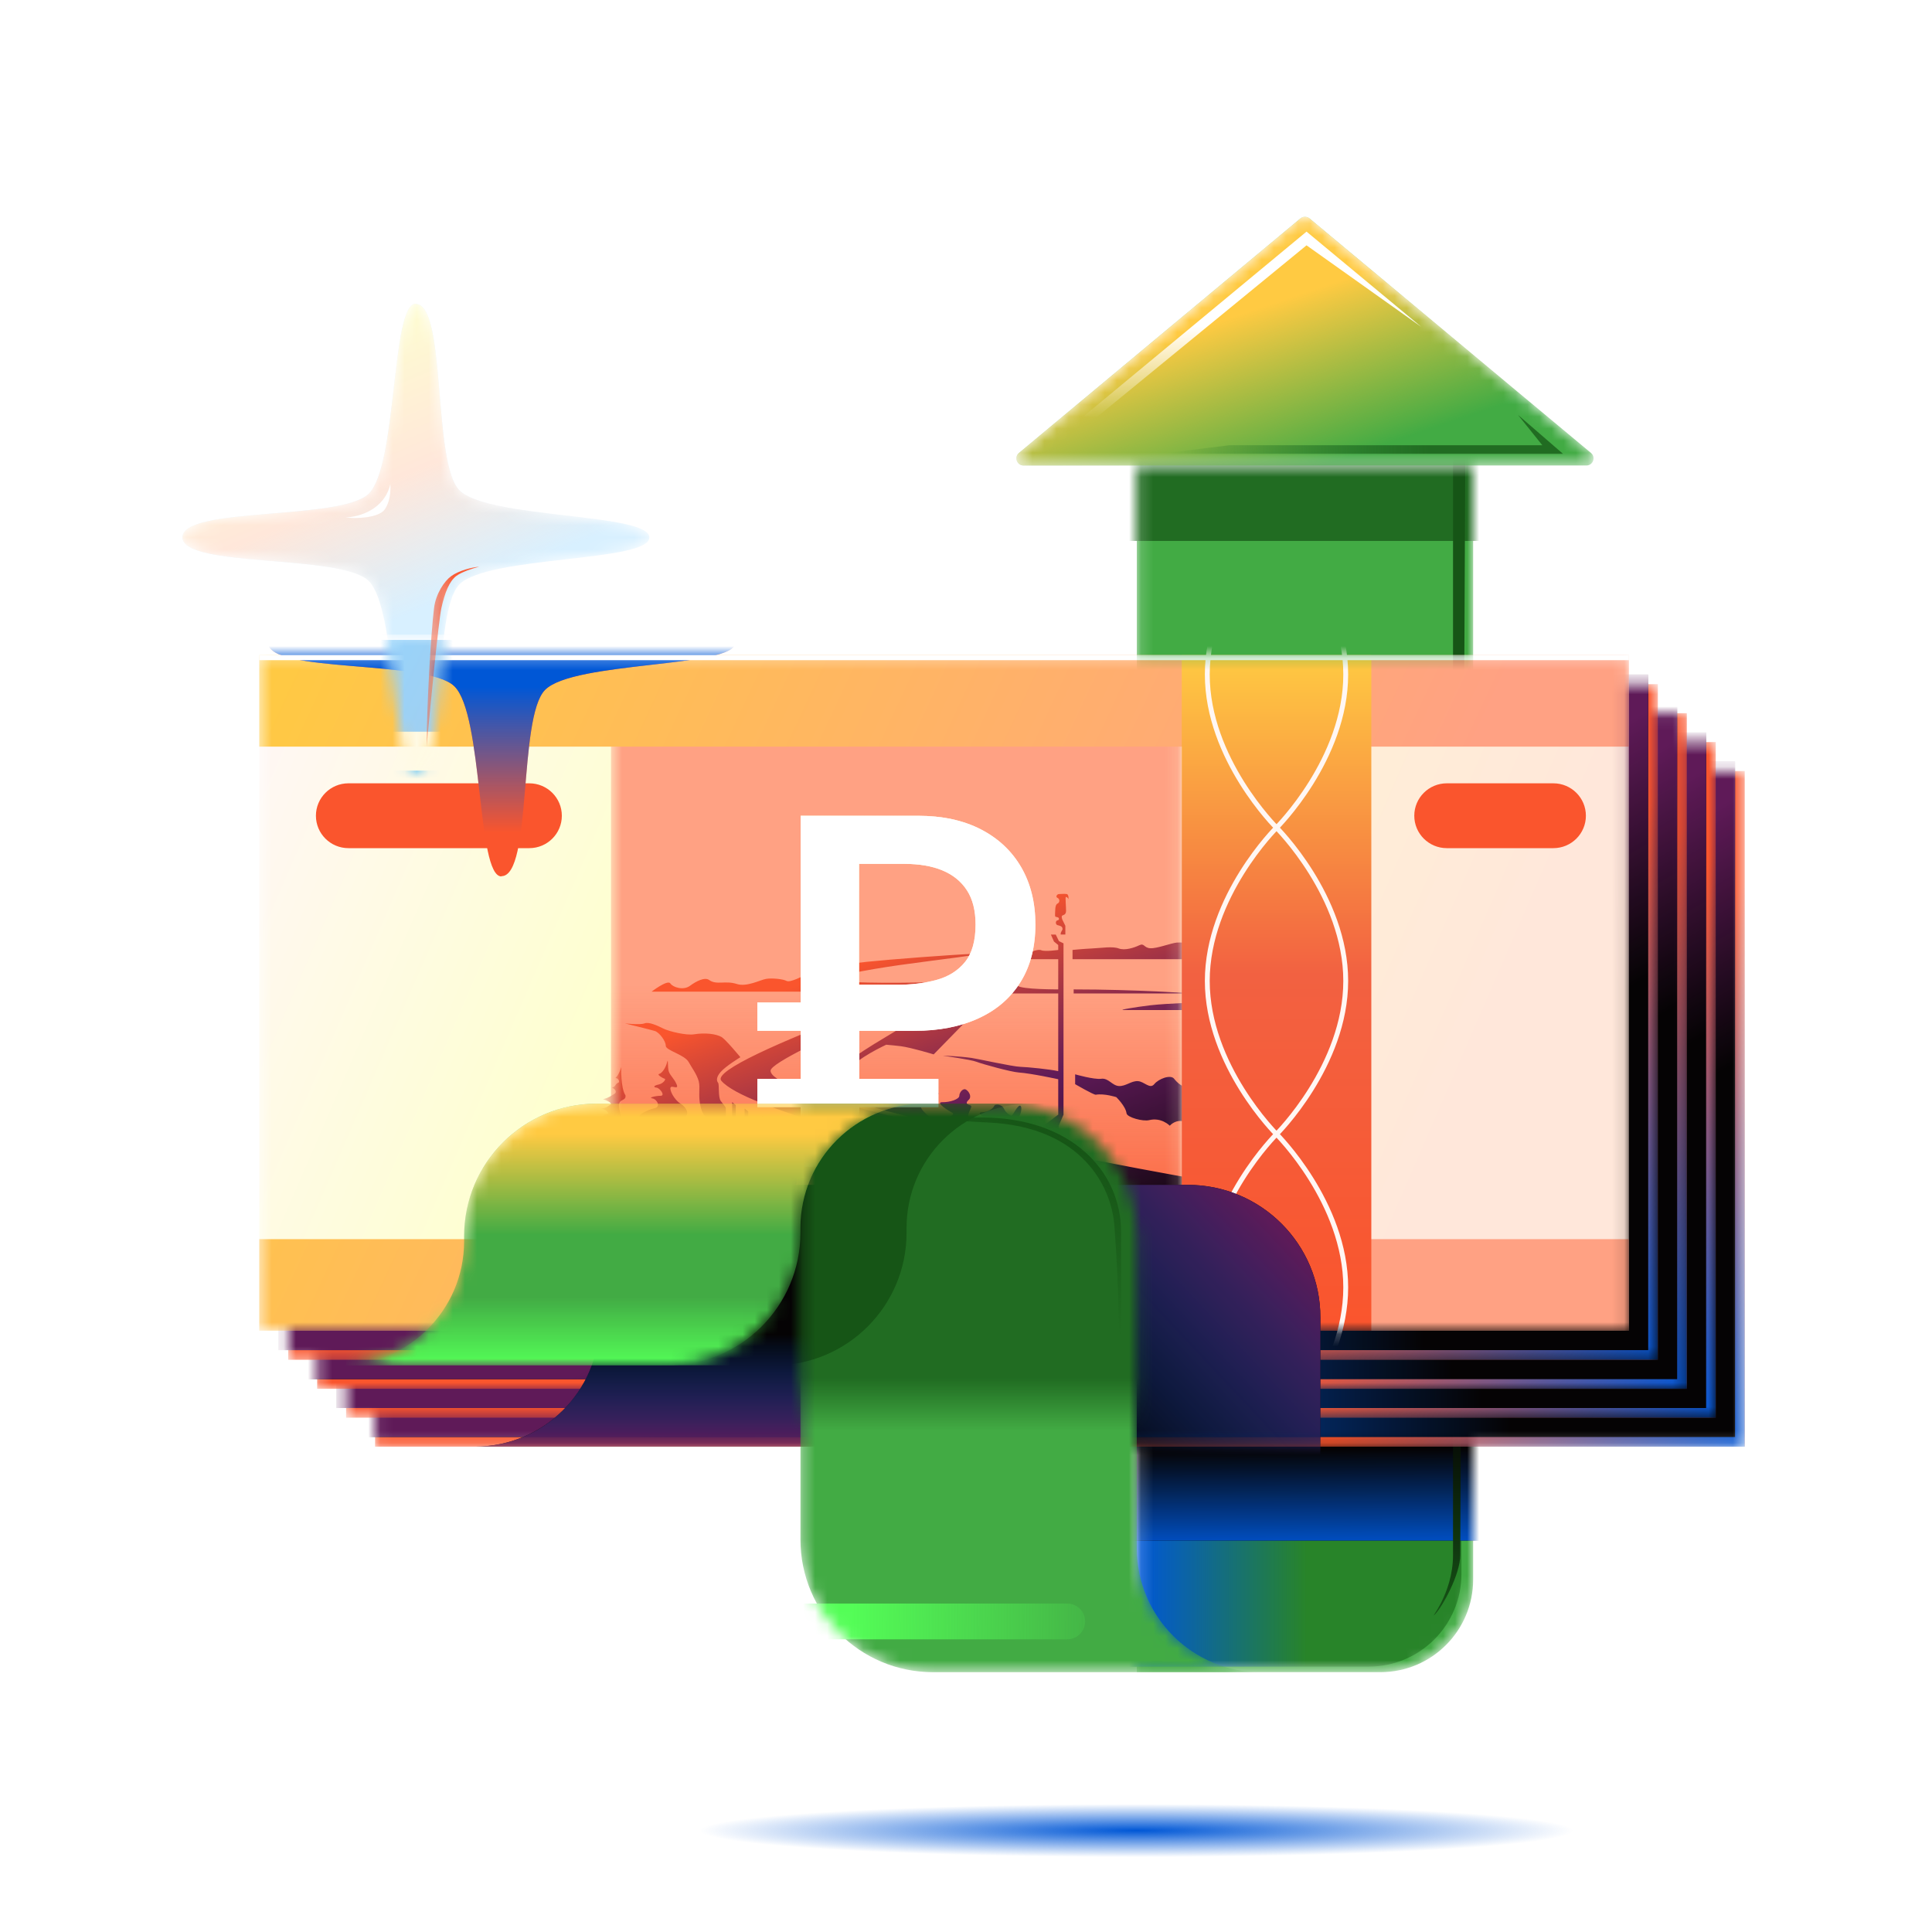
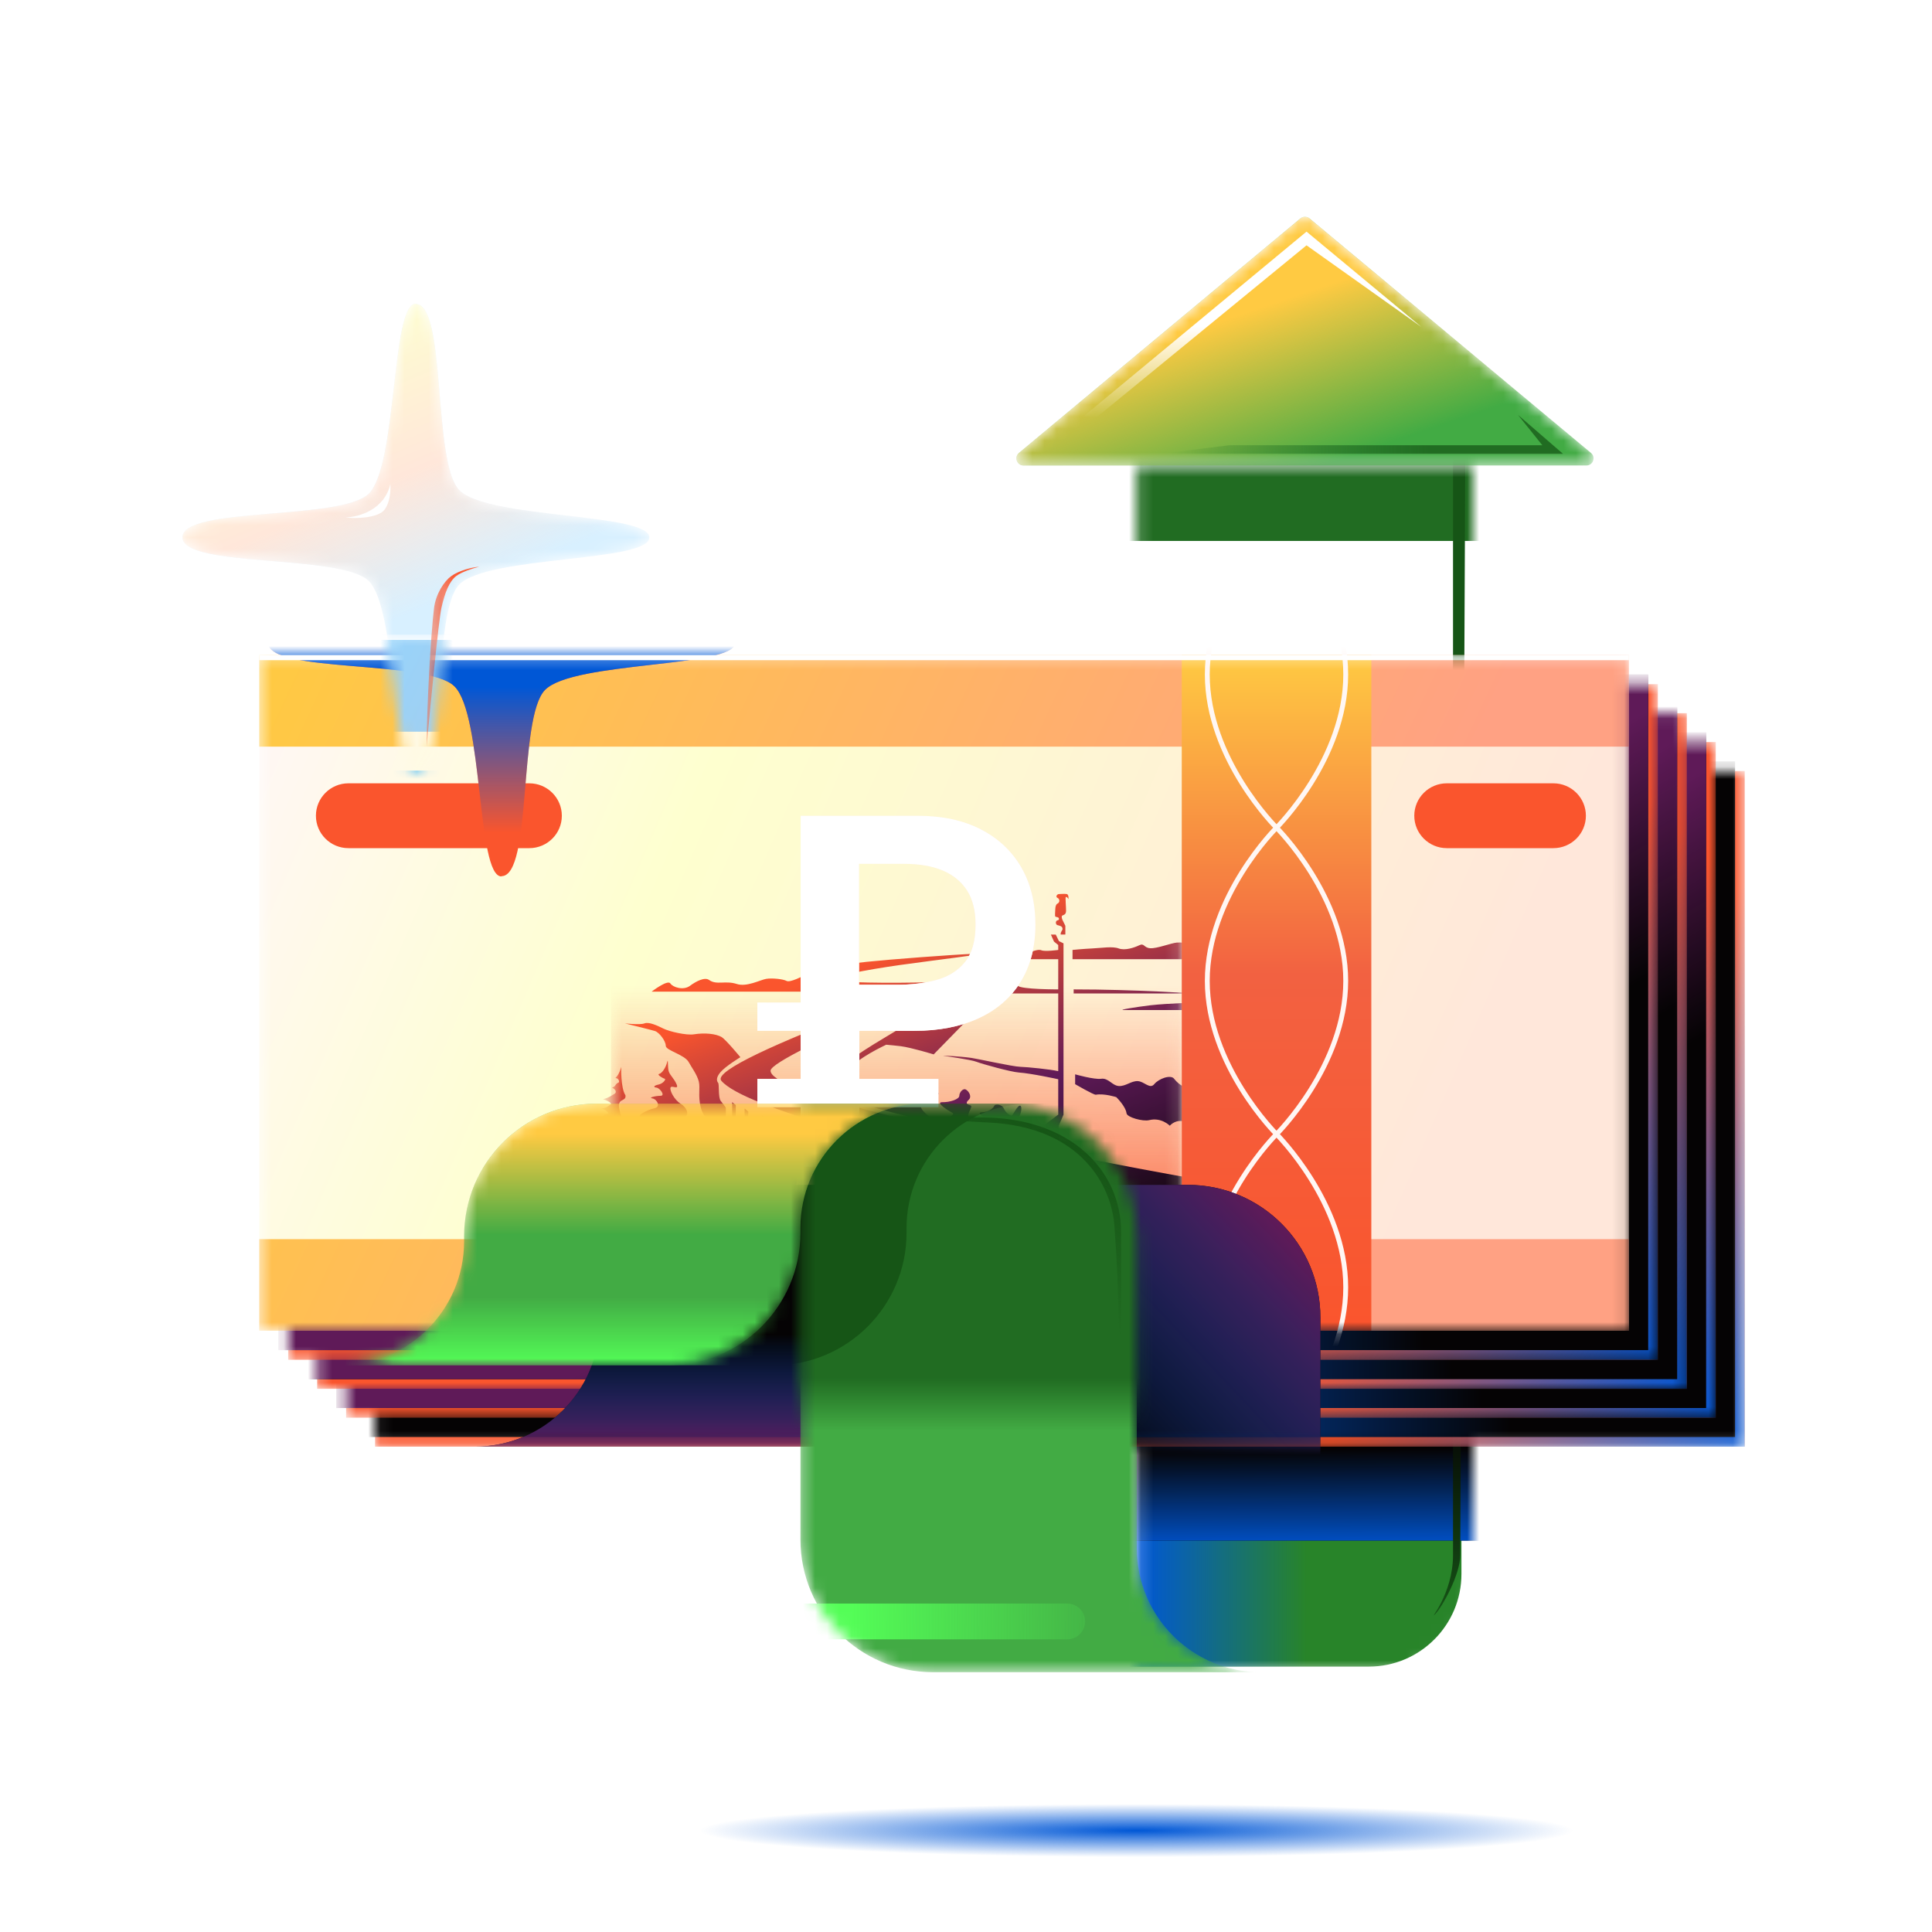
<svg xmlns="http://www.w3.org/2000/svg" width="160" height="160" viewBox="0 0 160 160" fill="none">
  <mask id="mask0_26514_77704" style="mask-type:alpha" maskUnits="userSpaceOnUse" x="94" y="38" width="28" height="101">
    <path d="M94.144 38.55H122V130.807C122 135.044 118.565 138.48 114.327 138.48H94.144V38.55Z" fill="white" />
  </mask>
  <g mask="url(#mask0_26514_77704)">
    <g filter="url(#filter0_ii_26514_77704)">
-       <path d="M94.144 38.55H122V130.807C122 135.044 118.565 138.48 114.327 138.48H94.144V38.55Z" fill="#42AB44" />
-     </g>
+       </g>
    <g filter="url(#filter1_f_26514_77704)">
      <path d="M89.316 116.472H121.03V130.348C121.03 134.586 117.595 138.021 113.357 138.021H89.316V116.472Z" fill="#288429" />
      <path d="M89.316 116.472H121.03V130.348C121.03 134.586 117.595 138.021 113.357 138.021H89.316V116.472Z" fill="url(#paint0_linear_26514_77704)" />
    </g>
    <g filter="url(#filter2_f_26514_77704)">
      <rect x="86.329" y="116.047" width="39.287" height="11.539" fill="#050304" />
      <rect x="86.329" y="116.047" width="39.287" height="11.539" fill="url(#paint1_linear_26514_77704)" />
    </g>
    <g filter="url(#filter3_f_26514_77704)">
      <rect x="91.801" y="31.792" width="32.544" height="13.007" fill="#216C22" />
    </g>
    <g filter="url(#filter4_f_26514_77704)">
      <path d="M118.839 133.689C119.437 133.092 120.931 130.402 120.931 128.789L121.349 37.768H120.333V128.789C120.333 132.076 118.241 134.287 118.839 133.689Z" fill="url(#paint2_linear_26514_77704)" />
    </g>
  </g>
  <mask id="mask1_26514_77704" style="mask-type:alpha" maskUnits="userSpaceOnUse" x="84" y="17" width="48" height="22">
    <path d="M107.695 18.093C107.913 17.91 108.231 17.91 108.45 18.093L131.756 37.507C132.181 37.86 131.931 38.55 131.379 38.55H84.766C84.214 38.55 83.964 37.86 84.388 37.507L107.695 18.093Z" fill="white" />
  </mask>
  <g mask="url(#mask1_26514_77704)">
    <g filter="url(#filter5_ii_26514_77704)">
      <path d="M107.695 18.093C107.913 17.91 108.231 17.91 108.45 18.093L131.756 37.507C132.181 37.86 131.931 38.55 131.379 38.55H84.766C84.214 38.55 83.964 37.86 84.388 37.507L107.695 18.093Z" fill="#42AB44" />
      <path d="M107.695 18.093C107.913 17.91 108.231 17.91 108.45 18.093L131.756 37.507C132.181 37.86 131.931 38.55 131.379 38.55H84.766C84.214 38.55 83.964 37.86 84.388 37.507L107.695 18.093Z" fill="url(#paint3_linear_26514_77704)" />
    </g>
    <g filter="url(#filter6_f_26514_77704)">
      <path d="M129.443 37.585H96.009L101.839 36.871H127.727L125.712 34.358L129.443 37.585Z" fill="url(#paint4_linear_26514_77704)" />
    </g>
    <g filter="url(#filter7_f_26514_77704)">
      <path d="M108.201 19.181L86.566 37.11H87.702L108.201 20.317L117.703 27.07L108.201 19.181Z" fill="url(#paint5_linear_26514_77704)" />
    </g>
  </g>
  <mask id="mask2_26514_77704" style="mask-type:alpha" maskUnits="userSpaceOnUse" x="31" y="63" width="114" height="57">
    <path d="M144.49 63.854H31.06V119.807H144.49V63.854Z" fill="white" />
  </mask>
  <g mask="url(#mask2_26514_77704)">
    <path d="M144.49 63.854H31.06V119.807H144.49V63.854Z" fill="#FA552D" />
    <path d="M144.49 63.854H31.06V119.807H144.49V63.854Z" fill="url(#paint6_linear_26514_77704)" />
    <path d="M143.691 63.054H30.261V119.007H143.691V63.054Z" fill="#050304" />
    <path d="M143.691 63.054H30.261V119.007H143.691V63.054Z" fill="url(#paint7_linear_26514_77704)" />
-     <path d="M143.691 63.054H30.261V119.007H143.691V63.054Z" fill="url(#paint8_linear_26514_77704)" />
  </g>
  <mask id="mask3_26514_77704" style="mask-type:alpha" maskUnits="userSpaceOnUse" x="28" y="61" width="115" height="57">
    <path d="M142.092 61.455H28.662V117.408H142.092V61.455Z" fill="white" />
  </mask>
  <g mask="url(#mask3_26514_77704)">
    <path d="M142.092 61.455H28.662V117.408H142.092V61.455Z" fill="#FA552D" />
    <path d="M142.092 61.455H28.662V117.408H142.092V61.455Z" fill="url(#paint9_linear_26514_77704)" />
    <path d="M141.293 60.654H27.863V116.607H141.293V60.654Z" fill="#050304" />
    <path d="M141.293 60.654H27.863V116.607H141.293V60.654Z" fill="url(#paint10_linear_26514_77704)" />
    <path d="M141.293 60.654H27.863V116.607H141.293V60.654Z" fill="url(#paint11_linear_26514_77704)" />
  </g>
  <mask id="mask4_26514_77704" style="mask-type:alpha" maskUnits="userSpaceOnUse" x="26" y="59" width="114" height="57">
    <path d="M139.695 59.062H26.265V115.016H139.695V59.062Z" fill="white" />
  </mask>
  <g mask="url(#mask4_26514_77704)">
    <path d="M139.695 59.062H26.265V115.016H139.695V59.062Z" fill="#FA552D" />
    <path d="M139.695 59.062H26.265V115.016H139.695V59.062Z" fill="url(#paint12_linear_26514_77704)" />
    <path d="M138.896 58.262H25.466V114.215H138.896V58.262Z" fill="#050304" />
    <path d="M138.896 58.262H25.466V114.215H138.896V58.262Z" fill="url(#paint13_linear_26514_77704)" />
    <path d="M138.896 58.262H25.466V114.215H138.896V58.262Z" fill="url(#paint14_linear_26514_77704)" />
  </g>
  <mask id="mask5_26514_77704" style="mask-type:alpha" maskUnits="userSpaceOnUse" x="23" y="56" width="115" height="57">
    <path d="M137.298 56.659H23.867V112.612H137.298V56.659Z" fill="white" />
  </mask>
  <g mask="url(#mask5_26514_77704)">
    <path d="M137.298 56.659H23.867V112.612H137.298V56.659Z" fill="#FA552D" />
    <path d="M137.298 56.659H23.867V112.612H137.298V56.659Z" fill="url(#paint15_linear_26514_77704)" />
    <path d="M136.498 55.859H23.068V111.812H136.498V55.859Z" fill="#050304" />
    <path d="M136.498 55.859H23.068V111.812H136.498V55.859Z" fill="url(#paint16_linear_26514_77704)" />
    <path d="M136.498 55.859H23.068V111.812H136.498V55.859Z" fill="url(#paint17_linear_26514_77704)" />
  </g>
  <mask id="mask6_26514_77704" style="mask-type:alpha" maskUnits="userSpaceOnUse" x="21" y="54" width="114" height="57">
    <path d="M134.9 54.254H21.47V110.208H134.9V54.254Z" fill="white" />
  </mask>
  <g mask="url(#mask6_26514_77704)">
    <path d="M134.9 54.254H21.47V110.208H134.9V54.254Z" fill="url(#paint18_linear_26514_77704)" />
    <mask id="mask7_26514_77704" style="mask-type:alpha" maskUnits="userSpaceOnUse" x="50" y="54" width="48" height="57">
      <path d="M97.867 54.253H50.6V110.206H97.867V54.253Z" fill="white" />
    </mask>
    <g mask="url(#mask7_26514_77704)">
-       <path d="M97.867 54.253H50.6V110.206H97.867V54.253Z" fill="#FFA183" />
      <path d="M97.867 54.253H50.6V110.206H97.867V54.253Z" fill="url(#paint19_linear_26514_77704)" />
      <path d="M100.041 100.59C100.041 100.59 96.364 99.87 91.247 98.774V98.16L90.585 96.8V96.064C95.96 97.109 100.041 97.817 100.041 97.817V100.59ZM74.287 102.627C74.287 102.627 71.96 101.437 71.675 101.268C71.391 101.098 71.191 101.551 70.711 101.835C70.231 102.119 68.847 101.928 68.006 101.437C67.718 101.268 68.155 100.59 67.365 100.59C66.193 100.59 65.739 101.229 65.17 101.119C64.974 101.081 64.236 100.565 63.921 100.421C63.611 100.281 62.843 100.853 62.388 100.59C59.577 98.956 63.522 97.893 60.061 97.16C60.231 98.405 59.671 98.291 59.671 98.291C59.671 98.291 59.131 97.389 58.358 97.575C57.959 97.668 57.743 98.727 57.458 98.384C57.174 98.041 57.004 97.647 57.458 97.537C57.913 97.427 58.138 97.198 57.857 96.999C57.573 96.8 58.083 96.601 58.342 96.601C58.596 96.601 57.208 96.064 57.857 96.034C58.511 96.004 59.306 96.288 58.651 95.809C57.998 95.327 57.458 94.48 57.603 94.48C57.743 94.48 57.348 93.912 56.809 93.519C56.269 93.121 57.573 93.404 57.773 93.294C57.972 93.18 56.235 92.896 56.677 92.587C57.119 92.278 56.894 91.74 56.354 91.397C55.815 91.054 55.446 90.292 55.53 90.068C55.615 89.843 56.239 90.292 56.04 89.814C55.84 89.331 55.501 89.077 55.386 88.738C55.271 88.399 55.356 87.523 55.246 87.976C55.136 88.429 54.821 88.882 54.592 88.937C54.363 88.992 54.902 89.305 55.046 89.335C55.186 89.365 54.927 89.737 54.537 89.818C54.125 89.903 54.082 90.042 54.367 90.072C54.651 90.102 55.123 90.749 54.707 90.749C54.282 90.749 53.654 90.91 54.027 90.965C54.397 91.02 54.779 91.672 54.184 91.787C53.59 91.901 52.498 92.507 53.148 92.566C53.802 92.621 54.639 92.663 54.184 92.917C53.73 93.171 53.114 93.074 52.961 93.383C52.808 93.692 53.072 93.959 53.543 94.289C53.879 94.522 53.666 95.005 53.212 95.09C52.758 95.174 52.201 95.458 52.749 95.644C53.225 95.809 53.798 96.36 53.543 96.576C53.263 96.813 52.333 97.177 51.955 97.143C50.808 97.029 51.501 96.805 51.7 96.381C52.061 95.611 51.586 94.742 51.573 94.598C51.475 93.51 52.664 93.959 52.269 93.667C51.781 93.307 51.551 93.036 51.292 91.871C51.072 90.876 51.883 91.283 51.798 90.707C51.382 90.076 51.45 88.349 51.45 88.349C51.45 88.349 51.309 88.963 50.965 89.28C51.25 89.28 51.322 89.615 51.233 89.648C50.902 89.775 51.029 89.983 50.681 90.072C50.906 90.157 51.165 90.44 50.851 90.61C50.541 90.779 50.498 90.876 49.925 91.042C50.235 91.097 50.796 91.401 50.566 91.486C50.341 91.571 50.354 91.723 49.815 91.808C49.989 91.808 50.621 92.223 50.282 92.253C49.942 92.282 49.912 92.596 49.501 92.621C49.496 92.757 49.615 92.905 49.925 92.905C50.235 92.905 50.401 93.459 50.21 93.514C49.645 93.684 49.972 93.917 49.348 93.951C49.598 94.035 50.367 94.12 50.422 94.26C50.477 94.399 50.019 94.539 49.543 94.637C48.524 94.84 49.577 94.924 49.297 95.132C49.951 95.136 50.12 95.378 50.082 95.505C50.061 95.585 49.789 95.712 49.394 95.907C48.94 96.131 48.961 96.284 49.301 96.296C49.713 96.309 50.159 96.614 50.01 96.695C49.883 96.758 49.144 97.084 49.05 97.203C48.936 97.342 49.539 97.601 49.594 97.711C49.649 97.821 49.233 98.049 49.203 98.363C49.173 98.672 49.912 98.731 50.138 98.731C50.362 98.731 50.137 99.015 49.768 99.493C49.399 99.976 49.229 100.624 49.883 100.599C50.537 100.569 48.435 102.635 49.543 102.635C50.651 102.635 74.287 102.627 74.287 102.627ZM77.739 81.328C77.739 81.328 71.811 81.51 69.845 81.247C67.879 80.985 71.752 80.316 74.529 79.918C77.14 79.545 82.559 78.914 80.737 78.986C78.856 79.058 73.705 79.452 71.807 79.651C69.539 79.892 67.858 80.231 66.898 80.655C66.427 80.862 65.437 81.391 65.14 81.235C64.843 81.078 63.943 80.985 63.454 81.065C62.966 81.146 61.841 81.76 61.017 81.489C60.066 81.18 59.344 81.603 58.728 81.159C58.371 80.9 57.671 81.247 57.14 81.641C56.609 82.035 55.739 81.781 55.513 81.442C55.288 81.103 53.964 82.124 53.964 82.124H75.54L77.739 81.328ZM100.041 82.984C100.041 82.984 96.691 83.085 95.26 83.254C94.058 83.398 92.538 83.648 93.06 83.648C93.582 83.648 100.041 83.648 100.041 83.648V82.984ZM54.235 85.384C54.605 85.499 55.136 86.214 55.136 86.608C55.136 87.002 56.707 87.332 57.046 87.976C57.254 88.365 57.726 88.992 57.87 89.559C58.01 90.127 57.785 90.749 58.04 91.736C58.295 92.727 59.148 93.036 58.864 93.688C58.579 94.34 60.112 94.848 60.112 94.848C60.112 94.848 60.112 91.935 60.112 91.795C60.112 91.656 59.913 91.486 59.688 91.173C59.458 90.864 59.581 89.814 59.471 89.674C59.356 89.534 59.267 89.25 59.688 88.768C60.112 88.285 61.314 87.552 61.314 87.552C61.314 87.552 60.091 86.07 59.747 85.876C59.301 85.622 58.397 85.507 57.45 85.66C56.855 85.753 55.437 85.435 54.927 85.177C54.418 84.923 53.734 84.609 53.369 84.754C52.999 84.893 51.751 84.754 51.751 84.754C51.751 84.754 53.866 85.27 54.235 85.384ZM100.041 79.435V78.211C100.041 78.211 97.944 78.021 97.468 78.059C96.992 78.097 95.803 78.567 95.256 78.529C94.708 78.491 94.784 78.076 94.347 78.283C93.914 78.491 93.154 78.736 92.644 78.546C92.135 78.355 91.243 78.508 90.449 78.546C89.655 78.584 88.822 78.669 88.822 78.669V79.435H100.041ZM98.169 92.909C98.963 93.193 100.041 95.022 100.041 95.022V90.013C100.041 90.013 98.338 90.068 98.113 90.013C97.888 89.958 97.519 89.704 97.234 89.335C96.95 88.967 95.956 89.335 95.591 89.784C95.222 90.233 94.767 89.559 94.228 89.534C93.689 89.504 93.234 89.966 92.669 89.941C92.1 89.911 91.799 89.255 91.196 89.339C90.606 89.42 89.039 88.971 89.039 88.971V89.788C89.039 89.788 90.589 90.686 90.75 90.66C91.451 90.538 92.445 90.859 92.445 90.859C92.445 90.859 93.222 91.613 93.294 92.198C93.336 92.532 94.644 92.892 95.166 92.765C96.186 92.511 96.878 93.227 96.878 93.227C96.878 93.227 97.375 92.625 98.169 92.909ZM88.228 77.398V76.67L87.981 76.166C87.981 76.166 87.863 75.878 87.981 75.819C88.1 75.764 88.287 75.734 88.287 75.429C88.287 75.124 88.224 74.383 88.257 74.303C88.291 74.223 88.461 74.367 88.478 74.451C88.495 74.536 88.529 74.07 88.342 74.04C88.16 74.011 87.833 74.04 87.718 74.04C87.506 74.04 87.421 74.29 87.557 74.345C87.778 74.43 87.79 74.735 87.578 74.832C87.451 74.892 87.408 75.061 87.395 75.273C87.379 75.514 87.357 75.861 87.395 75.904C87.434 75.946 87.561 75.938 87.642 75.988C87.722 76.039 87.731 76.192 87.595 76.213C87.379 76.247 87.412 76.577 87.574 76.615C87.773 76.666 87.994 76.7 87.994 76.933C87.994 77.068 87.837 77.123 87.837 77.394H88.228V77.398ZM60.635 91.275V96.326C60.826 96.326 60.936 96.195 60.936 96.195V91.52L60.635 91.275ZM61.666 91.804V96.83C61.858 96.83 61.968 96.699 61.968 96.699V92.049L61.666 91.804ZM63.097 92.392V97.359C63.348 97.359 63.501 97.228 63.501 97.228V92.638L63.097 92.392ZM65.569 93.214V98.181C65.82 98.181 65.972 98.049 65.972 98.049V93.392L65.569 93.214ZM82.155 98.46C81.438 98.46 81.17 98.062 80.962 98.083C80.754 98.1 78.903 98.291 78.618 98.1C78.334 97.91 77.106 97.575 77.106 97.575V99.722C77.106 99.722 78.278 99.985 78.618 100.137C78.958 100.289 80.261 100.476 80.792 100.497C81.323 100.514 84.1 100.59 84.1 100.59V98.401C84.1 98.405 82.873 98.46 82.155 98.46ZM75.82 99.273V97.258C75.82 97.258 74.911 97.033 74.516 97.105C74.117 97.181 72.418 97.567 72.418 97.567C72.418 97.567 72.868 98.524 73.382 98.498C74.542 98.443 75.82 99.273 75.82 99.273ZM86.058 94.874C86.058 94.874 85.293 94.454 85.264 94.116C85.234 93.777 85.009 93.692 84.584 93.663C84.16 93.633 83.761 92.985 84.147 92.757C84.533 92.528 84.699 91.681 84.499 91.575C84.3 91.469 83.875 92.363 83.79 92.392C83.705 92.422 83.306 92.193 83.136 91.808C82.966 91.423 82.397 91.431 82.342 91.579C82.287 91.728 81.943 92.083 81.349 92.113C80.754 92.142 81.548 92.536 81.943 92.875C82.342 93.214 81.688 93.442 81.102 93.227C80.516 93.011 80.16 92.82 80.185 92.397C80.215 91.973 80.61 91.605 80.346 91.537C80.079 91.474 79.93 91.346 80.215 91.092C80.499 90.838 80.27 90.415 80.015 90.246C79.76 90.076 79.446 90.47 79.446 90.749C79.446 91.029 78.682 91.291 78.032 91.279C77.382 91.27 78.652 92.054 78.877 92.164C79.102 92.274 78.652 92.583 78.032 92.672C77.412 92.761 77.004 92.617 76.44 91.99C75.871 91.368 76.864 90.859 77.518 90.711C78.172 90.563 77.094 90.068 76.554 90.013C76.015 89.958 76.13 90.55 76.244 90.919C76.359 91.287 75.845 91.825 74.686 91.457C73.522 91.088 75.365 90.749 74.936 90.745C74.508 90.741 74.346 90.466 74.83 90.013C75.314 89.559 74.007 90.127 74.007 90.466C74.007 90.804 73.467 90.749 73.297 90.961C73.127 91.173 72.576 91.143 72.253 91.143C71.777 91.143 70.97 91.198 71.365 91.385C74.287 92.46 86.058 94.874 86.058 94.874ZM95.315 102.627V101.043L91.438 101.458V102.627H95.315ZM99.956 102.627V101.835C98.118 101.509 96.525 101.043 96.525 101.043V102.627H99.956ZM87.697 77.94L87.434 77.398H87.03L87.285 77.974L87.638 78.262V78.669C87.638 78.669 86.542 78.825 86.245 78.698C85.948 78.571 85.366 78.847 84.826 79.016C84.287 79.185 83.739 79.363 83.366 79.207C82.958 79.033 82.644 79.096 82.355 79.194C82.105 79.278 81.196 79.435 81.196 79.435H87.638V81.938C87.638 81.938 84.563 81.946 84.287 81.633C84.041 81.358 84.546 80.185 84.3 80.396C83.875 80.765 82.665 82.272 83.17 82.272C83.455 82.272 87.638 82.272 87.638 82.272V88.708C86.958 88.556 85.141 88.37 84.499 88.349C83.858 88.332 80.924 87.675 80.453 87.612C79.242 87.447 78.083 87.43 78.083 87.43C78.083 87.43 80.376 87.743 80.869 87.933C81.361 88.124 83.727 88.776 84.368 88.819C85.438 88.895 87.638 89.377 87.638 89.377V92.308L86.41 93.231V95.221C76.138 93.138 63.815 90.296 63.815 88.67C63.815 87.425 83.196 79.545 83.196 79.545H82.797C82.797 79.545 58.367 87.879 59.734 89.5C61.62 91.736 74.945 95.119 85.765 97.562L85.65 97.761V102.627H87.107V98.16L87.676 96.8V93.235L88.075 92.312V78.123L87.697 77.94ZM88.916 81.938V82.272H98.865C98.865 82.272 93.986 81.938 88.916 81.938ZM72.414 86.447C69.803 88.052 69.408 88.653 69.769 89.2C70.13 89.746 71.259 90.199 71.259 90.199C71.259 90.199 69.956 89.454 70.189 88.835C70.516 87.967 72.52 86.934 73.391 86.519C73.781 86.553 74.227 86.596 74.601 86.642C75.48 86.756 77.323 87.32 77.323 87.32C77.323 87.32 83.374 81.154 83.459 80.985C83.544 80.816 83.659 79.655 83.659 79.655L72.414 86.447Z" fill="url(#paint20_linear_26514_77704)" />
    </g>
    <path fill-rule="evenodd" clip-rule="evenodd" d="M21.47 54.253H134.9V61.833H21.47V54.253ZM21.47 102.621H134.9V110.201H21.47V102.621Z" fill="url(#paint21_linear_26514_77704)" />
    <path d="M113.567 54.254H97.868V110.208H113.567V54.254Z" fill="url(#paint22_linear_26514_77704)" />
    <path fill-rule="evenodd" clip-rule="evenodd" d="M105.857 43.022L105.715 43.165L105.573 43.022L105.715 42.881L105.857 43.022ZM105.996 68.546C106.029 68.512 106.067 68.471 106.109 68.425C106.268 68.254 106.494 68.002 106.765 67.678C107.308 67.03 108.03 66.093 108.753 64.936C110.196 62.623 111.649 59.413 111.649 55.855C111.649 52.298 110.196 49.088 108.753 46.776C108.03 45.618 107.308 44.681 106.765 44.033C106.494 43.709 106.268 43.457 106.109 43.286C106.03 43.2 105.967 43.135 105.924 43.09C105.903 43.068 105.886 43.051 105.875 43.04L105.862 43.026L105.858 43.023L105.857 43.022L105.857 43.022C105.857 43.022 105.857 43.022 105.715 43.165C105.573 43.022 105.573 43.022 105.573 43.022L105.572 43.022L105.571 43.023L105.568 43.026L105.555 43.04C105.544 43.051 105.527 43.068 105.506 43.09C105.463 43.135 105.4 43.2 105.321 43.286C105.162 43.457 104.936 43.709 104.664 44.033C104.122 44.681 103.4 45.618 102.677 46.776C101.234 49.088 99.781 52.298 99.781 55.855C99.781 59.413 101.234 62.623 102.677 64.936C103.4 66.093 104.122 67.03 104.664 67.678C104.936 68.002 105.162 68.254 105.321 68.425C105.363 68.471 105.401 68.512 105.434 68.546C105.401 68.58 105.363 68.621 105.321 68.667C105.162 68.838 104.936 69.09 104.664 69.414C104.122 70.062 103.4 70.999 102.677 72.156C101.234 74.469 99.781 77.679 99.781 81.236C99.781 84.793 101.234 88.004 102.677 90.316C103.4 91.474 104.122 92.411 104.664 93.059C104.936 93.383 105.162 93.635 105.321 93.806C105.363 93.852 105.401 93.893 105.434 93.927C105.401 93.961 105.363 94.001 105.321 94.047C105.162 94.219 104.936 94.471 104.664 94.795C104.122 95.442 103.4 96.379 102.677 97.537C101.234 99.85 99.781 103.06 99.781 106.617C99.781 110.174 101.234 113.385 102.677 115.697C103.4 116.855 104.122 117.792 104.664 118.44C104.936 118.764 105.162 119.016 105.321 119.187C105.4 119.273 105.463 119.338 105.506 119.383C105.527 119.405 105.544 119.422 105.555 119.433L105.568 119.446L105.571 119.45L105.572 119.451L105.573 119.451C105.573 119.451 105.573 119.451 105.715 119.308L105.573 119.451L105.715 119.592L105.857 119.451L105.715 119.308C105.857 119.451 105.857 119.451 105.857 119.451L105.857 119.451L105.858 119.45L105.862 119.446L105.875 119.433C105.886 119.422 105.903 119.405 105.924 119.383C105.967 119.338 106.03 119.273 106.109 119.187C106.268 119.016 106.494 118.764 106.765 118.44C107.308 117.792 108.03 116.855 108.753 115.697C110.196 113.385 111.649 110.174 111.649 106.617C111.649 103.06 110.196 99.85 108.753 97.537C108.03 96.379 107.308 95.442 106.765 94.795C106.494 94.471 106.268 94.219 106.109 94.047C106.067 94.001 106.029 93.961 105.996 93.927C106.029 93.893 106.067 93.852 106.109 93.806C106.268 93.635 106.494 93.383 106.765 93.059C107.308 92.411 108.03 91.474 108.753 90.316C110.196 88.004 111.649 84.793 111.649 81.236C111.649 77.679 110.196 74.469 108.753 72.156C108.03 70.999 107.308 70.062 106.765 69.414C106.494 69.09 106.268 68.838 106.109 68.667C106.067 68.621 106.029 68.58 105.996 68.546ZM105.715 68.256C105.744 68.225 105.777 68.19 105.813 68.151C105.968 67.984 106.19 67.737 106.456 67.419C106.989 66.782 107.699 65.861 108.41 64.722C109.833 62.441 111.246 59.306 111.246 55.855C111.246 52.405 109.833 49.27 108.41 46.989C107.699 45.85 106.989 44.929 106.456 44.292C106.19 43.974 105.968 43.727 105.813 43.56C105.777 43.521 105.744 43.486 105.715 43.455C105.686 43.486 105.653 43.521 105.617 43.56C105.462 43.727 105.24 43.974 104.974 44.292C104.441 44.929 103.731 45.85 103.02 46.989C101.597 49.27 100.184 52.405 100.184 55.855C100.184 59.306 101.597 62.441 103.02 64.722C103.731 65.861 104.441 66.782 104.974 67.419C105.24 67.737 105.462 67.984 105.617 68.151C105.653 68.19 105.686 68.225 105.715 68.256ZM105.715 68.836C105.686 68.867 105.653 68.901 105.617 68.941C105.462 69.108 105.24 69.355 104.974 69.673C104.441 70.309 103.731 71.231 103.02 72.37C101.597 74.651 100.184 77.785 100.184 81.236C100.184 84.687 101.597 87.822 103.02 90.103C103.731 91.242 104.441 92.163 104.974 92.8C105.24 93.118 105.462 93.365 105.617 93.532C105.653 93.571 105.686 93.606 105.715 93.637C105.744 93.606 105.777 93.571 105.813 93.532C105.968 93.365 106.19 93.118 106.456 92.8C106.989 92.163 107.699 91.242 108.41 90.103C109.833 87.822 111.246 84.687 111.246 81.236C111.246 77.785 109.833 74.651 108.41 72.37C107.699 71.231 106.989 70.309 106.456 69.673C106.19 69.355 105.968 69.108 105.813 68.941C105.777 68.901 105.744 68.867 105.715 68.836ZM105.715 94.217C105.686 94.247 105.653 94.282 105.617 94.322C105.462 94.489 105.24 94.736 104.974 95.054C104.441 95.69 103.731 96.612 103.02 97.751C101.597 100.032 100.184 103.166 100.184 106.617C100.184 110.068 101.597 113.203 103.02 115.484C103.731 116.622 104.441 117.544 104.974 118.181C105.24 118.499 105.462 118.746 105.617 118.913C105.653 118.952 105.686 118.987 105.715 119.018C105.744 118.987 105.777 118.952 105.813 118.913C105.968 118.746 106.19 118.499 106.456 118.181C106.989 117.544 107.699 116.622 108.41 115.484C109.833 113.203 111.246 110.068 111.246 106.617C111.246 103.166 109.833 100.032 108.41 97.751C107.699 96.612 106.989 95.69 106.456 95.054C106.19 94.736 105.968 94.489 105.813 94.322C105.777 94.282 105.744 94.247 105.715 94.217Z" fill="#FFF7F4" />
    <path d="M43.836 70.24H28.855C27.369 70.24 26.163 69.038 26.163 67.556C26.163 66.074 27.369 64.871 28.855 64.871H43.836C45.322 64.871 46.529 66.074 46.529 67.556C46.529 69.038 45.322 70.24 43.836 70.24Z" fill="#FA552D" />
    <path d="M128.645 70.24H119.817C118.331 70.24 117.125 69.038 117.125 67.556C117.125 66.074 118.331 64.871 119.817 64.871H128.645C130.131 64.871 131.337 66.074 131.337 67.556C131.337 69.038 130.131 70.24 128.645 70.24Z" fill="#FA552D" />
    <path d="M71.157 96.634H66.308V85.366H62.72V83.025H66.308V67.561H76.028C78.037 67.561 79.765 67.933 81.217 68.678C82.669 69.424 83.786 70.47 84.572 71.82C85.353 73.171 85.748 74.751 85.748 76.571C85.748 78.418 85.34 80.001 84.521 81.322C83.701 82.643 82.538 83.647 81.03 84.337C79.523 85.027 77.756 85.37 75.735 85.37H71.166V96.634H71.157ZM77.714 89.351V91.692H62.72V89.351H77.714ZM74.278 81.555C75.489 81.555 76.584 81.42 77.569 81.149C78.55 80.878 79.336 80.386 79.918 79.667C80.499 78.951 80.792 77.918 80.792 76.567C80.792 75.415 80.555 74.471 80.079 73.734C79.603 72.998 78.924 72.447 78.049 72.083C77.174 71.719 76.121 71.541 74.898 71.541H71.14V81.551H74.278V81.555Z" fill="#FFE7DA" />
    <path d="M71.157 96.634H66.308V85.366H62.72V83.025H66.308V67.561H76.028C78.037 67.561 79.765 67.933 81.217 68.678C82.669 69.424 83.786 70.47 84.572 71.82C85.353 73.171 85.748 74.751 85.748 76.571C85.748 78.418 85.34 80.001 84.521 81.322C83.701 82.643 82.538 83.647 81.03 84.337C79.523 85.027 77.756 85.37 75.735 85.37H71.166V96.634H71.157ZM77.714 89.351V91.692H62.72V89.351H77.714ZM74.278 81.555C75.489 81.555 76.584 81.42 77.569 81.149C78.55 80.878 79.336 80.386 79.918 79.667C80.499 78.951 80.792 77.918 80.792 76.567C80.792 75.415 80.555 74.471 80.079 73.734C79.603 72.998 78.924 72.447 78.049 72.083C77.174 71.719 76.121 71.541 74.898 71.541H71.14V81.551H74.278V81.555Z" fill="url(#paint23_linear_26514_77704)" />
    <path d="M71.157 96.634H66.308V85.366H62.72V83.025H66.308V67.561H76.028C78.037 67.561 79.765 67.933 81.217 68.678C82.669 69.424 83.786 70.47 84.572 71.82C85.353 73.171 85.748 74.751 85.748 76.571C85.748 78.418 85.34 80.001 84.521 81.322C83.701 82.643 82.538 83.647 81.03 84.337C79.523 85.027 77.756 85.37 75.735 85.37H71.166V96.634H71.157ZM77.714 89.351V91.692H62.72V89.351H77.714ZM74.278 81.555C75.489 81.555 76.584 81.42 77.569 81.149C78.55 80.878 79.336 80.386 79.918 79.667C80.499 78.951 80.792 77.918 80.792 76.567C80.792 75.415 80.555 74.471 80.079 73.734C79.603 72.998 78.924 72.447 78.049 72.083C77.174 71.719 76.121 71.541 74.898 71.541H71.14V81.551H74.278V81.555Z" fill="white" />
    <path d="M45.129 49.319C42.899 47.013 44.095 33.904 41.526 33.904V33.883C39.469 33.883 40.033 47.306 37.625 49.633C35.315 51.863 22.21 50.667 22.21 53.233C22.21 55.776 35.332 54.602 37.625 56.832C40.033 59.159 39.469 72.582 41.526 72.582V72.561C44.095 72.561 42.899 59.444 45.129 57.146C47.453 54.737 60.875 55.301 60.875 53.245C60.875 51.189 47.453 51.732 45.129 49.319Z" fill="#FA552D" />
    <path d="M45.129 49.319C42.899 47.013 44.095 33.904 41.526 33.904V33.883C39.469 33.883 40.033 47.306 37.625 49.633C35.315 51.863 22.21 50.667 22.21 53.233C22.21 55.776 35.332 54.602 37.625 56.832C40.033 59.159 39.469 72.582 41.526 72.582V72.561C44.095 72.561 42.899 59.444 45.129 57.146C47.453 54.737 60.875 55.301 60.875 53.245C60.875 51.189 47.453 51.732 45.129 49.319Z" fill="url(#paint24_linear_26514_77704)" />
    <path d="M134.9 54.254H21.47V54.672H134.9V54.254Z" fill="white" />
  </g>
  <mask id="mask8_26514_77704" style="mask-type:alpha" maskUnits="userSpaceOnUse" x="21" y="54" width="124" height="66">
    <path d="M21.47 54.254H134.9V56.652H137.297V59.049H139.695V61.447H142.092V63.844H144.49V119.797H31.06V117.4H28.662V115.003H26.265V112.605H23.867V110.208H21.47V54.254Z" fill="white" />
  </mask>
  <g mask="url(#mask8_26514_77704)">
    <path d="M66.515 119.796C72.58 119.796 77.496 114.88 77.496 108.816V108.403C77.496 102.726 82.098 98.124 87.775 98.124L60.621 98.124C54.557 98.124 49.64 103.04 49.64 109.105L49.641 109.518C49.641 109.529 49.64 109.54 49.64 109.551C49.623 115.213 45.028 119.796 39.362 119.796H66.515Z" fill="#050304" />
    <path d="M66.515 119.796C72.58 119.796 77.496 114.88 77.496 108.816V108.403C77.496 102.726 82.098 98.124 87.775 98.124L60.621 98.124C54.557 98.124 49.64 103.04 49.64 109.105L49.641 109.518C49.641 109.529 49.64 109.54 49.64 109.551C49.623 115.213 45.028 119.796 39.362 119.796H66.515Z" fill="url(#paint25_linear_26514_77704)" />
    <path d="M98.367 98.124H81.493L81.493 134.226C81.493 140.291 86.409 145.207 92.473 145.207H119.627C113.966 145.207 109.373 140.631 109.348 134.975L109.348 109.105C109.348 103.04 104.432 98.124 98.367 98.124Z" fill="#050304" />
    <path d="M98.367 98.124H81.493L81.493 134.226C81.493 140.291 86.409 145.207 92.473 145.207H119.627C113.966 145.207 109.373 140.631 109.348 134.975L109.348 109.105C109.348 103.04 104.432 98.124 98.367 98.124Z" fill="url(#paint26_linear_26514_77704)" />
  </g>
  <mask id="mask9_26514_77704" style="mask-type:alpha" maskUnits="userSpaceOnUse" x="66" y="91" width="39" height="48">
    <path d="M83.164 91.4H66.29L66.29 127.503C66.29 133.567 71.206 138.484 77.27 138.484H104.424C98.762 138.484 94.17 133.907 94.145 128.252L94.145 102.381C94.145 96.317 89.229 91.4 83.164 91.4Z" fill="white" />
  </mask>
  <g mask="url(#mask9_26514_77704)">
    <g filter="url(#filter8_ii_26514_77704)">
      <path d="M83.164 91.4H66.29L66.29 127.503C66.29 133.567 71.206 138.484 77.27 138.484H104.424C98.762 138.484 94.17 133.907 94.145 128.252L94.145 102.381C94.145 96.317 89.229 91.4 83.164 91.4Z" fill="#42AB44" />
      <path d="M83.164 91.4H66.29L66.29 127.503C66.29 133.567 71.206 138.484 77.27 138.484H104.424C98.762 138.484 94.17 133.907 94.145 128.252L94.145 102.381C94.145 96.317 89.229 91.4 83.164 91.4Z" fill="url(#paint27_linear_26514_77704)" />
    </g>
    <g filter="url(#filter9_f_26514_77704)">
      <path d="M60.634 132.802H88.387C89.204 132.802 89.866 133.464 89.866 134.28C89.866 135.097 89.204 135.759 88.387 135.759H60.634V132.802Z" fill="url(#paint28_linear_26514_77704)" />
    </g>
    <g filter="url(#filter10_f_26514_77704)">
      <rect x="60.634" y="91.4" width="35.146" height="28.208" fill="url(#paint29_linear_26514_77704)" />
    </g>
    <g filter="url(#filter11_f_26514_77704)">
      <path d="M92.843 102.02C92.843 96.914 88.618 92.551 81.352 92.551C73.943 92.551 75.24 92.619 81.923 92.966L81.963 92.968C89.621 93.367 92.047 98.299 92.286 101.476C92.772 107.939 92.507 109.456 92.843 111.928V102.02Z" fill="url(#paint30_linear_26514_77704)" />
    </g>
    <g filter="url(#filter12_f_26514_77704)">
      <path d="M64.097 113.073C70.162 113.073 75.078 108.157 75.078 102.092V101.679C75.078 96.002 79.68 91.401 85.356 91.401L58.203 91.4C52.138 91.4 47.222 96.317 47.222 102.381L47.222 102.794C47.222 102.805 47.222 102.816 47.222 102.827C47.204 108.489 42.609 113.073 36.944 113.073H64.097Z" fill="#165516" />
    </g>
  </g>
  <mask id="mask10_26514_77704" style="mask-type:alpha" maskUnits="userSpaceOnUse" x="28" y="91" width="49" height="23">
    <path d="M55.308 113.073C61.373 113.073 66.289 108.157 66.289 102.092V101.679C66.289 96.002 70.891 91.401 76.568 91.401L49.414 91.4C43.35 91.4 38.434 96.317 38.434 102.381L38.434 102.794C38.434 102.805 38.434 102.816 38.434 102.827C38.416 108.489 33.821 113.073 28.155 113.073H55.308Z" fill="white" />
  </mask>
  <g mask="url(#mask10_26514_77704)">
    <g filter="url(#filter13_ii_26514_77704)">
      <path d="M55.308 113.073C61.373 113.073 66.289 108.157 66.289 102.092V101.679C66.289 96.002 70.891 91.401 76.568 91.401L49.414 91.4C43.35 91.4 38.434 96.317 38.434 102.381L38.434 102.794C38.434 102.805 38.434 102.816 38.434 102.827C38.416 108.489 33.821 113.073 28.155 113.073H55.308Z" fill="#42AB44" />
      <path d="M55.308 113.073C61.373 113.073 66.289 108.157 66.289 102.092V101.679C66.289 96.002 70.891 91.401 76.568 91.401L49.414 91.4C43.35 91.4 38.434 96.317 38.434 102.381L38.434 102.794C38.434 102.805 38.434 102.816 38.434 102.827C38.416 108.489 33.821 113.073 28.155 113.073H55.308Z" fill="url(#paint31_linear_26514_77704)" />
    </g>
    <rect x="28.662" y="106.411" width="37.627" height="6.658" fill="url(#paint32_linear_26514_77704)" />
  </g>
  <g filter="url(#filter14_f_26514_77704)">
    <ellipse cx="42.359" cy="2.198" rx="42.359" ry="2.198" transform="matrix(1 0 0 -1 51.786 153.799)" fill="url(#paint33_radial_26514_77704)" />
  </g>
  <mask id="mask11_26514_77704" style="mask-type:alpha" maskUnits="userSpaceOnUse" x="15" y="25" width="39" height="39">
    <path d="M38.031 40.585C35.8 38.279 36.996 25.17 34.427 25.17V25.149C32.371 25.149 32.934 38.572 30.526 40.899C28.216 43.129 15.111 41.934 15.111 44.499C15.111 47.042 28.233 45.868 30.526 48.098C32.934 50.426 32.371 63.848 34.427 63.848V63.827C36.996 63.827 35.8 50.71 38.031 48.412C40.354 46.004 53.776 46.568 53.776 44.511C53.776 42.455 40.354 42.998 38.031 40.585Z" fill="white" />
  </mask>
  <g mask="url(#mask11_26514_77704)">
    <g filter="url(#filter15_ii_26514_77704)">
      <path d="M38.031 40.585C35.8 38.279 36.996 25.17 34.427 25.17V25.149C32.371 25.149 32.934 38.572 30.526 40.899C28.216 43.129 15.111 41.934 15.111 44.499C15.111 47.042 28.233 45.868 30.526 48.098C32.934 50.426 32.371 63.848 34.427 63.848V63.827C36.996 63.827 35.8 50.71 38.031 48.412C40.354 46.004 53.776 46.568 53.776 44.511C53.776 42.455 40.354 42.998 38.031 40.585Z" fill="#D8F0FF" />
      <path d="M38.031 40.585C35.8 38.279 36.996 25.17 34.427 25.17V25.149C32.371 25.149 32.934 38.572 30.526 40.899C28.216 43.129 15.111 41.934 15.111 44.499C15.111 47.042 28.233 45.868 30.526 48.098C32.934 50.426 32.371 63.848 34.427 63.848V63.827C36.996 63.827 35.8 50.71 38.031 48.412C40.354 46.004 53.776 46.568 53.776 44.511C53.776 42.455 40.354 42.998 38.031 40.585Z" fill="url(#paint34_linear_26514_77704)" />
    </g>
    <g filter="url(#filter16_f_26514_77704)">
      <mask id="mask12_26514_77704" style="mask-type:alpha" maskUnits="userSpaceOnUse" x="18" y="52" width="121" height="60">
        <path d="M138.364 52.551H18.006V111.922H138.364V52.551Z" fill="white" />
      </mask>
      <g mask="url(#mask12_26514_77704)">
        <path d="M138.364 52.551H18.006V111.922H138.364V52.551Z" fill="url(#paint35_linear_26514_77704)" />
        <mask id="mask13_26514_77704" style="mask-type:alpha" maskUnits="userSpaceOnUse" x="48" y="52" width="52" height="60">
          <path d="M99.07 52.554H48.916V111.924H99.07V52.554Z" fill="white" />
        </mask>
        <g mask="url(#mask13_26514_77704)">
          <path d="M99.07 52.554H48.916V111.924H99.07V52.554Z" fill="#FFA183" />
          <path d="M99.07 52.554H48.916V111.924H99.07V52.554Z" fill="url(#paint36_linear_26514_77704)" />
        </g>
        <path fill-rule="evenodd" clip-rule="evenodd" d="M18.006 52.554H138.364V60.596H18.006V52.554ZM18.006 103.876H138.364V111.919H18.006V103.876Z" fill="url(#paint37_linear_26514_77704)" />
        <path d="M41.738 69.517H25.841C24.265 69.517 22.985 68.241 22.985 66.669C22.985 65.096 24.265 63.82 25.841 63.82H41.738C43.315 63.82 44.595 65.096 44.595 66.669C44.595 68.241 43.315 69.517 41.738 69.517Z" fill="#2DB0FA" />
        <path d="M138.364 52.551H18.006V52.994H138.364V52.551Z" fill="white" />
      </g>
    </g>
    <g filter="url(#filter17_f_26514_77704)">
      <path d="M36.558 50.336C36.325 51.362 35.644 58.421 35.333 61.821C35.333 58.62 35.688 52.379 35.948 50.336C36.098 49.165 36.798 48.119 37.365 47.713C38.008 47.253 39.096 46.966 39.684 46.936C39.235 47.046 38.225 47.354 37.771 47.713C37.203 48.161 36.849 49.054 36.558 50.336Z" fill="url(#paint38_linear_26514_77704)" />
    </g>
    <g filter="url(#filter18_f_26514_77704)">
      <path d="M32.326 40.086C31.847 42.207 29.711 42.835 28.599 42.85C29.489 42.982 31.358 42.883 31.847 42.207C32.457 41.362 32.326 40.086 32.326 40.086Z" fill="white" />
    </g>
  </g>
  <defs>
    <filter id="filter0_ii_26514_77704" x="93.554" y="37.96" width="29.036" height="101.11" filterUnits="userSpaceOnUse" color-interpolation-filters="sRGB">
      <feFlood flood-opacity="0" result="BackgroundImageFix" />
      <feBlend mode="normal" in="SourceGraphic" in2="BackgroundImageFix" result="shape" />
      <feColorMatrix in="SourceAlpha" type="matrix" values="0 0 0 0 0 0 0 0 0 0 0 0 0 0 0 0 0 0 127 0" result="hardAlpha" />
      <feOffset dx="-0.59" dy="-0.59" />
      <feGaussianBlur stdDeviation="0.59" />
      <feComposite in2="hardAlpha" operator="arithmetic" k2="-1" k3="1" />
      <feColorMatrix type="matrix" values="0 0 0 0 0.168 0 0 0 0 0.537 0 0 0 0 0.175 0 0 0 1 0" />
      <feBlend mode="normal" in2="shape" result="effect1_innerShadow_26514_77704" />
      <feColorMatrix in="SourceAlpha" type="matrix" values="0 0 0 0 0 0 0 0 0 0 0 0 0 0 0 0 0 0 127 0" result="hardAlpha" />
      <feOffset dx="0.59" dy="0.59" />
      <feGaussianBlur stdDeviation="0.59" />
      <feComposite in2="hardAlpha" operator="arithmetic" k2="-1" k3="1" />
      <feColorMatrix type="matrix" values="0 0 0 0 0.328 0 0 0 0 0.996 0 0 0 0 0.341 0 0 0 1 0" />
      <feBlend mode="normal" in2="effect1_innerShadow_26514_77704" result="effect2_innerShadow_26514_77704" />
    </filter>
    <filter id="filter1_f_26514_77704" x="88.726" y="115.882" width="32.895" height="22.729" filterUnits="userSpaceOnUse" color-interpolation-filters="sRGB">
      <feFlood flood-opacity="0" result="BackgroundImageFix" />
      <feBlend mode="normal" in="SourceGraphic" in2="BackgroundImageFix" result="shape" />
      <feGaussianBlur stdDeviation="0.295" result="effect1_foregroundBlur_26514_77704" />
    </filter>
    <filter id="filter2_f_26514_77704" x="84.558" y="114.277" width="42.828" height="15.08" filterUnits="userSpaceOnUse" color-interpolation-filters="sRGB">
      <feFlood flood-opacity="0" result="BackgroundImageFix" />
      <feBlend mode="normal" in="SourceGraphic" in2="BackgroundImageFix" result="shape" />
      <feGaussianBlur stdDeviation="0.885" result="effect1_foregroundBlur_26514_77704" />
    </filter>
    <filter id="filter3_f_26514_77704" x="88.85" y="28.841" width="38.446" height="18.909" filterUnits="userSpaceOnUse" color-interpolation-filters="sRGB">
      <feFlood flood-opacity="0" result="BackgroundImageFix" />
      <feBlend mode="normal" in="SourceGraphic" in2="BackgroundImageFix" result="shape" />
      <feGaussianBlur stdDeviation="1.476" result="effect1_foregroundBlur_26514_77704" />
    </filter>
    <filter id="filter4_f_26514_77704" x="118.141" y="37.178" width="3.798" height="97.199" filterUnits="userSpaceOnUse" color-interpolation-filters="sRGB">
      <feFlood flood-opacity="0" result="BackgroundImageFix" />
      <feBlend mode="normal" in="SourceGraphic" in2="BackgroundImageFix" result="shape" />
      <feGaussianBlur stdDeviation="0.295" result="effect1_foregroundBlur_26514_77704" />
    </filter>
    <filter id="filter5_ii_26514_77704" x="83.584" y="17.365" width="48.976" height="21.775" filterUnits="userSpaceOnUse" color-interpolation-filters="sRGB">
      <feFlood flood-opacity="0" result="BackgroundImageFix" />
      <feBlend mode="normal" in="SourceGraphic" in2="BackgroundImageFix" result="shape" />
      <feColorMatrix in="SourceAlpha" type="matrix" values="0 0 0 0 0 0 0 0 0 0 0 0 0 0 0 0 0 0 127 0" result="hardAlpha" />
      <feOffset dx="-0.59" dy="-0.59" />
      <feGaussianBlur stdDeviation="0.59" />
      <feComposite in2="hardAlpha" operator="arithmetic" k2="-1" k3="1" />
      <feColorMatrix type="matrix" values="0 0 0 0 0.168 0 0 0 0 0.537 0 0 0 0 0.175 0 0 0 1 0" />
      <feBlend mode="normal" in2="shape" result="effect1_innerShadow_26514_77704" />
      <feColorMatrix in="SourceAlpha" type="matrix" values="0 0 0 0 0 0 0 0 0 0 0 0 0 0 0 0 0 0 127 0" result="hardAlpha" />
      <feOffset dx="0.59" dy="0.59" />
      <feGaussianBlur stdDeviation="0.59" />
      <feComposite in2="hardAlpha" operator="arithmetic" k2="-1" k3="1" />
      <feColorMatrix type="matrix" values="0 0 0 0 0.328 0 0 0 0 0.996 0 0 0 0 0.341 0 0 0 1 0" />
      <feBlend mode="normal" in2="effect1_innerShadow_26514_77704" result="effect2_innerShadow_26514_77704" />
    </filter>
    <filter id="filter6_f_26514_77704" x="95.419" y="33.768" width="34.614" height="4.408" filterUnits="userSpaceOnUse" color-interpolation-filters="sRGB">
      <feFlood flood-opacity="0" result="BackgroundImageFix" />
      <feBlend mode="normal" in="SourceGraphic" in2="BackgroundImageFix" result="shape" />
      <feGaussianBlur stdDeviation="0.295" result="effect1_foregroundBlur_26514_77704" />
    </filter>
    <filter id="filter7_f_26514_77704" x="85.976" y="18.591" width="32.318" height="19.11" filterUnits="userSpaceOnUse" color-interpolation-filters="sRGB">
      <feFlood flood-opacity="0" result="BackgroundImageFix" />
      <feBlend mode="normal" in="SourceGraphic" in2="BackgroundImageFix" result="shape" />
      <feGaussianBlur stdDeviation="0.295" result="effect1_foregroundBlur_26514_77704" />
    </filter>
    <filter id="filter8_ii_26514_77704" x="65.699" y="90.81" width="39.315" height="48.263" filterUnits="userSpaceOnUse" color-interpolation-filters="sRGB">
      <feFlood flood-opacity="0" result="BackgroundImageFix" />
      <feBlend mode="normal" in="SourceGraphic" in2="BackgroundImageFix" result="shape" />
      <feColorMatrix in="SourceAlpha" type="matrix" values="0 0 0 0 0 0 0 0 0 0 0 0 0 0 0 0 0 0 127 0" result="hardAlpha" />
      <feOffset dx="-0.59" dy="-0.59" />
      <feGaussianBlur stdDeviation="0.59" />
      <feComposite in2="hardAlpha" operator="arithmetic" k2="-1" k3="1" />
      <feColorMatrix type="matrix" values="0 0 0 0 0.168 0 0 0 0 0.537 0 0 0 0 0.175 0 0 0 1 0" />
      <feBlend mode="normal" in2="shape" result="effect1_innerShadow_26514_77704" />
      <feColorMatrix in="SourceAlpha" type="matrix" values="0 0 0 0 0 0 0 0 0 0 0 0 0 0 0 0 0 0 127 0" result="hardAlpha" />
      <feOffset dx="0.59" dy="0.59" />
      <feGaussianBlur stdDeviation="0.59" />
      <feComposite in2="hardAlpha" operator="arithmetic" k2="-1" k3="1" />
      <feColorMatrix type="matrix" values="0 0 0 0 0.328 0 0 0 0 0.996 0 0 0 0 0.341 0 0 0 1 0" />
      <feBlend mode="normal" in2="effect1_innerShadow_26514_77704" result="effect2_innerShadow_26514_77704" />
    </filter>
    <filter id="filter9_f_26514_77704" x="58.863" y="131.031" width="32.773" height="6.498" filterUnits="userSpaceOnUse" color-interpolation-filters="sRGB">
      <feFlood flood-opacity="0" result="BackgroundImageFix" />
      <feBlend mode="normal" in="SourceGraphic" in2="BackgroundImageFix" result="shape" />
      <feGaussianBlur stdDeviation="0.885" result="effect1_foregroundBlur_26514_77704" />
    </filter>
    <filter id="filter10_f_26514_77704" x="55.912" y="86.679" width="44.59" height="37.651" filterUnits="userSpaceOnUse" color-interpolation-filters="sRGB">
      <feFlood flood-opacity="0" result="BackgroundImageFix" />
      <feBlend mode="normal" in="SourceGraphic" in2="BackgroundImageFix" result="shape" />
      <feGaussianBlur stdDeviation="2.361" result="effect1_foregroundBlur_26514_77704" />
    </filter>
    <filter id="filter11_f_26514_77704" x="75.74" y="91.961" width="17.693" height="20.557" filterUnits="userSpaceOnUse" color-interpolation-filters="sRGB">
      <feFlood flood-opacity="0" result="BackgroundImageFix" />
      <feBlend mode="normal" in="SourceGraphic" in2="BackgroundImageFix" result="shape" />
      <feGaussianBlur stdDeviation="0.295" result="effect1_foregroundBlur_26514_77704" />
    </filter>
    <filter id="filter12_f_26514_77704" x="33.402" y="87.859" width="55.495" height="28.755" filterUnits="userSpaceOnUse" color-interpolation-filters="sRGB">
      <feFlood flood-opacity="0" result="BackgroundImageFix" />
      <feBlend mode="normal" in="SourceGraphic" in2="BackgroundImageFix" result="shape" />
      <feGaussianBlur stdDeviation="1.771" result="effect1_foregroundBlur_26514_77704" />
    </filter>
    <filter id="filter13_ii_26514_77704" x="27.565" y="90.81" width="49.593" height="22.853" filterUnits="userSpaceOnUse" color-interpolation-filters="sRGB">
      <feFlood flood-opacity="0" result="BackgroundImageFix" />
      <feBlend mode="normal" in="SourceGraphic" in2="BackgroundImageFix" result="shape" />
      <feColorMatrix in="SourceAlpha" type="matrix" values="0 0 0 0 0 0 0 0 0 0 0 0 0 0 0 0 0 0 127 0" result="hardAlpha" />
      <feOffset dx="-0.59" dy="-0.59" />
      <feGaussianBlur stdDeviation="0.59" />
      <feComposite in2="hardAlpha" operator="arithmetic" k2="-1" k3="1" />
      <feColorMatrix type="matrix" values="0 0 0 0 0.168 0 0 0 0 0.537 0 0 0 0 0.175 0 0 0 1 0" />
      <feBlend mode="normal" in2="shape" result="effect1_innerShadow_26514_77704" />
      <feColorMatrix in="SourceAlpha" type="matrix" values="0 0 0 0 0 0 0 0 0 0 0 0 0 0 0 0 0 0 127 0" result="hardAlpha" />
      <feOffset dx="0.59" dy="0.59" />
      <feGaussianBlur stdDeviation="0.59" />
      <feComposite in2="hardAlpha" operator="arithmetic" k2="-1" k3="1" />
      <feColorMatrix type="matrix" values="0 0 0 0 0.328 0 0 0 0 0.996 0 0 0 0 0.341 0 0 0 1 0" />
      <feBlend mode="normal" in2="effect1_innerShadow_26514_77704" result="effect2_innerShadow_26514_77704" />
    </filter>
    <filter id="filter14_f_26514_77704" x="48.835" y="146.451" width="90.621" height="10.299" filterUnits="userSpaceOnUse" color-interpolation-filters="sRGB">
      <feFlood flood-opacity="0" result="BackgroundImageFix" />
      <feBlend mode="normal" in="SourceGraphic" in2="BackgroundImageFix" result="shape" />
      <feGaussianBlur stdDeviation="1.476" result="effect1_foregroundBlur_26514_77704" />
    </filter>
    <filter id="filter15_ii_26514_77704" x="14.521" y="24.559" width="39.846" height="39.88" filterUnits="userSpaceOnUse" color-interpolation-filters="sRGB">
      <feFlood flood-opacity="0" result="BackgroundImageFix" />
      <feBlend mode="normal" in="SourceGraphic" in2="BackgroundImageFix" result="shape" />
      <feColorMatrix in="SourceAlpha" type="matrix" values="0 0 0 0 0 0 0 0 0 0 0 0 0 0 0 0 0 0 127 0" result="hardAlpha" />
      <feOffset dx="-0.59" dy="-0.59" />
      <feGaussianBlur stdDeviation="0.295" />
      <feComposite in2="hardAlpha" operator="arithmetic" k2="-1" k3="1" />
      <feColorMatrix type="matrix" values="0 0 0 0 0.581 0 0 0 0 0.831 0 0 0 0 0.988 0 0 0 1 0" />
      <feBlend mode="normal" in2="shape" result="effect1_innerShadow_26514_77704" />
      <feColorMatrix in="SourceAlpha" type="matrix" values="0 0 0 0 0 0 0 0 0 0 0 0 0 0 0 0 0 0 127 0" result="hardAlpha" />
      <feOffset dx="0.59" dy="0.59" />
      <feGaussianBlur stdDeviation="0.295" />
      <feComposite in2="hardAlpha" operator="arithmetic" k2="-1" k3="1" />
      <feColorMatrix type="matrix" values="0 0 0 0 0.994 0 0 0 0 1 0 0 0 0 0.958 0 0 0 1 0" />
      <feBlend mode="normal" in2="effect1_innerShadow_26514_77704" result="effect2_innerShadow_26514_77704" />
    </filter>
    <filter id="filter16_f_26514_77704" x="17.415" y="51.961" width="121.538" height="60.551" filterUnits="userSpaceOnUse" color-interpolation-filters="sRGB">
      <feFlood flood-opacity="0" result="BackgroundImageFix" />
      <feBlend mode="normal" in="SourceGraphic" in2="BackgroundImageFix" result="shape" />
      <feGaussianBlur stdDeviation="0.295" result="effect1_foregroundBlur_26514_77704" />
    </filter>
    <filter id="filter17_f_26514_77704" x="35.038" y="46.641" width="4.94" height="15.476" filterUnits="userSpaceOnUse" color-interpolation-filters="sRGB">
      <feFlood flood-opacity="0" result="BackgroundImageFix" />
      <feBlend mode="normal" in="SourceGraphic" in2="BackgroundImageFix" result="shape" />
      <feGaussianBlur stdDeviation="0.148" result="effect1_foregroundBlur_26514_77704" />
    </filter>
    <filter id="filter18_f_26514_77704" x="28.304" y="39.791" width="4.329" height="3.404" filterUnits="userSpaceOnUse" color-interpolation-filters="sRGB">
      <feFlood flood-opacity="0" result="BackgroundImageFix" />
      <feBlend mode="normal" in="SourceGraphic" in2="BackgroundImageFix" result="shape" />
      <feGaussianBlur stdDeviation="0.148" result="effect1_foregroundBlur_26514_77704" />
    </filter>
    <linearGradient id="paint0_linear_26514_77704" x1="94.301" y1="130.41" x2="108.177" y2="130.41" gradientUnits="userSpaceOnUse">
      <stop stop-color="#0057D6" />
      <stop offset="1" stop-color="#0057D6" stop-opacity="0" />
    </linearGradient>
    <linearGradient id="paint1_linear_26514_77704" x1="120.405" y1="128.484" x2="120.348" y2="119.949" gradientUnits="userSpaceOnUse">
      <stop stop-color="#0057D6" />
      <stop offset="1" stop-color="#0057D6" stop-opacity="0" />
    </linearGradient>
    <linearGradient id="paint2_linear_26514_77704" x1="120.04" y1="37.768" x2="120.04" y2="133.787" gradientUnits="userSpaceOnUse">
      <stop stop-color="#165516" />
      <stop offset="0.756" stop-color="#165516" />
      <stop offset="0.829" stop-color="#050304" />
      <stop offset="1" stop-color="#165516" />
    </linearGradient>
    <linearGradient id="paint3_linear_26514_77704" x1="102.89" y1="20.494" x2="110.112" y2="41.917" gradientUnits="userSpaceOnUse">
      <stop offset="0.229" stop-color="#FFCA42" />
      <stop offset="0.851" stop-color="#FFCA42" stop-opacity="0" />
    </linearGradient>
    <linearGradient id="paint4_linear_26514_77704" x1="118.301" y1="37.585" x2="96.906" y2="37.585" gradientUnits="userSpaceOnUse">
      <stop stop-color="#216C22" />
      <stop offset="1" stop-color="#216C22" stop-opacity="0" />
    </linearGradient>
    <linearGradient id="paint5_linear_26514_77704" x1="102.135" y1="22.229" x2="102.135" y2="34.6" gradientUnits="userSpaceOnUse">
      <stop offset="0.386" stop-color="white" />
      <stop offset="1" stop-color="white" stop-opacity="0" />
    </linearGradient>
    <linearGradient id="paint6_linear_26514_77704" x1="121.807" y1="103.714" x2="144.49" y2="120.394" gradientUnits="userSpaceOnUse">
      <stop stop-color="#0057D6" stop-opacity="0" />
      <stop offset="1" stop-color="#0057D6" />
    </linearGradient>
    <linearGradient id="paint7_linear_26514_77704" x1="125.096" y1="119.007" x2="47.986" y2="119.007" gradientUnits="userSpaceOnUse">
      <stop stop-color="#0057D6" stop-opacity="0" />
      <stop offset="0.503" stop-color="#0057D6" />
      <stop offset="1" stop-color="#0057D6" stop-opacity="0" />
    </linearGradient>
    <linearGradient id="paint8_linear_26514_77704" x1="91.722" y1="96.011" x2="101.299" y2="112.583" gradientUnits="userSpaceOnUse">
      <stop stop-color="#5F1A58" />
      <stop offset="1" stop-color="#5F1A58" stop-opacity="0" />
    </linearGradient>
    <linearGradient id="paint9_linear_26514_77704" x1="119.41" y1="101.315" x2="142.092" y2="117.995" gradientUnits="userSpaceOnUse">
      <stop stop-color="#0057D6" stop-opacity="0" />
      <stop offset="1" stop-color="#0057D6" />
    </linearGradient>
    <linearGradient id="paint10_linear_26514_77704" x1="122.698" y1="116.607" x2="45.589" y2="116.607" gradientUnits="userSpaceOnUse">
      <stop stop-color="#0057D6" stop-opacity="0" />
      <stop offset="0.503" stop-color="#0057D6" />
      <stop offset="1" stop-color="#0057D6" stop-opacity="0" />
    </linearGradient>
    <linearGradient id="paint11_linear_26514_77704" x1="89.324" y1="93.612" x2="98.902" y2="110.184" gradientUnits="userSpaceOnUse">
      <stop stop-color="#5F1A58" />
      <stop offset="1" stop-color="#5F1A58" stop-opacity="0" />
    </linearGradient>
    <linearGradient id="paint12_linear_26514_77704" x1="117.012" y1="98.923" x2="139.695" y2="115.603" gradientUnits="userSpaceOnUse">
      <stop stop-color="#0057D6" stop-opacity="0" />
      <stop offset="1" stop-color="#0057D6" />
    </linearGradient>
    <linearGradient id="paint13_linear_26514_77704" x1="120.301" y1="114.215" x2="43.191" y2="114.215" gradientUnits="userSpaceOnUse">
      <stop stop-color="#0057D6" stop-opacity="0" />
      <stop offset="0.503" stop-color="#0057D6" />
      <stop offset="1" stop-color="#0057D6" stop-opacity="0" />
    </linearGradient>
    <linearGradient id="paint14_linear_26514_77704" x1="86.927" y1="91.22" x2="96.505" y2="107.792" gradientUnits="userSpaceOnUse">
      <stop stop-color="#5F1A58" />
      <stop offset="1" stop-color="#5F1A58" stop-opacity="0" />
    </linearGradient>
    <linearGradient id="paint15_linear_26514_77704" x1="114.615" y1="96.52" x2="137.298" y2="113.199" gradientUnits="userSpaceOnUse">
      <stop stop-color="#0057D6" stop-opacity="0" />
      <stop offset="1" stop-color="#0057D6" />
    </linearGradient>
    <linearGradient id="paint16_linear_26514_77704" x1="117.904" y1="111.812" x2="40.794" y2="111.812" gradientUnits="userSpaceOnUse">
      <stop stop-color="#0057D6" stop-opacity="0" />
      <stop offset="0.503" stop-color="#0057D6" />
      <stop offset="1" stop-color="#0057D6" stop-opacity="0" />
    </linearGradient>
    <linearGradient id="paint17_linear_26514_77704" x1="84.53" y1="88.816" x2="94.107" y2="105.388" gradientUnits="userSpaceOnUse">
      <stop stop-color="#5F1A58" />
      <stop offset="1" stop-color="#5F1A58" stop-opacity="0" />
    </linearGradient>
    <linearGradient id="paint18_linear_26514_77704" x1="21.47" y1="61.151" x2="116.186" y2="102.265" gradientUnits="userSpaceOnUse">
      <stop stop-color="#FFF7F4" />
      <stop offset="0.342" stop-color="#FEFFCF" />
      <stop offset="1" stop-color="#FFE7DA" />
      <stop offset="1" stop-color="#FFE7DA" />
    </linearGradient>
    <linearGradient id="paint19_linear_26514_77704" x1="97.867" y1="106.993" x2="97.867" y2="60.945" gradientUnits="userSpaceOnUse">
      <stop stop-color="#FA552D" />
      <stop offset="0.551" stop-color="#FA552D" stop-opacity="0" />
    </linearGradient>
    <linearGradient id="paint20_linear_26514_77704" x1="85.937" y1="74.027" x2="96.804" y2="102.656" gradientUnits="userSpaceOnUse">
      <stop stop-color="#FA552D" />
      <stop offset="0.479" stop-color="#5F1A58" />
      <stop offset="1" stop-color="#050304" />
    </linearGradient>
    <linearGradient id="paint21_linear_26514_77704" x1="21.47" y1="54.253" x2="107.302" y2="94.245" gradientUnits="userSpaceOnUse">
      <stop stop-color="#FFCA42" />
      <stop offset="1" stop-color="#FFA183" />
    </linearGradient>
    <linearGradient id="paint22_linear_26514_77704" x1="105.717" y1="54.254" x2="105.717" y2="110.208" gradientUnits="userSpaceOnUse">
      <stop stop-color="#FFCA42" />
      <stop offset="0.473" stop-color="#F26141" />
      <stop offset="1" stop-color="#FA552D" />
    </linearGradient>
    <linearGradient id="paint23_linear_26514_77704" x1="65.389" y1="67.561" x2="78.597" y2="80.492" gradientUnits="userSpaceOnUse">
      <stop stop-color="#FEFFCF" />
      <stop offset="1" stop-color="#FEFFCF" stop-opacity="0" />
    </linearGradient>
    <linearGradient id="paint24_linear_26514_77704" x1="40.047" y1="54.533" x2="40.047" y2="68.965" gradientUnits="userSpaceOnUse">
      <stop offset="0.163" stop-color="#0057D6" />
      <stop offset="1" stop-color="#0057D6" stop-opacity="0" />
    </linearGradient>
    <linearGradient id="paint25_linear_26514_77704" x1="51.193" y1="119.796" x2="51.193" y2="110.495" gradientUnits="userSpaceOnUse">
      <stop stop-color="#5F1A58" />
      <stop offset="1" stop-color="#0057D6" stop-opacity="0" />
    </linearGradient>
    <linearGradient id="paint26_linear_26514_77704" x1="104.766" y1="100.259" x2="87.034" y2="116.933" gradientUnits="userSpaceOnUse">
      <stop stop-color="#5F1A58" />
      <stop offset="1" stop-color="#0057D6" stop-opacity="0" />
    </linearGradient>
    <linearGradient id="paint27_linear_26514_77704" x1="85.356" y1="96.939" x2="85.356" y2="116.879" gradientUnits="userSpaceOnUse">
      <stop stop-color="#288429" />
      <stop offset="1" stop-color="#288429" stop-opacity="0" />
    </linearGradient>
    <linearGradient id="paint28_linear_26514_77704" x1="70.302" y1="134.805" x2="92.873" y2="134.653" gradientUnits="userSpaceOnUse">
      <stop stop-color="#54FE57" />
      <stop offset="1" stop-color="#54FE57" stop-opacity="0" />
    </linearGradient>
    <linearGradient id="paint29_linear_26514_77704" x1="78.207" y1="111.76" x2="78.207" y2="118.471" gradientUnits="userSpaceOnUse">
      <stop offset="0.35" stop-color="#216C22" />
      <stop offset="1" stop-color="#216C22" stop-opacity="0" />
    </linearGradient>
    <linearGradient id="paint30_linear_26514_77704" x1="90.392" y1="95.386" x2="84.586" y2="106.263" gradientUnits="userSpaceOnUse">
      <stop stop-color="#165516" />
      <stop offset="1" stop-color="#165516" stop-opacity="0" />
    </linearGradient>
    <linearGradient id="paint31_linear_26514_77704" x1="52.361" y1="91.4" x2="52.361" y2="102.237" gradientUnits="userSpaceOnUse">
      <stop offset="0.231" stop-color="#FFCA42" />
      <stop offset="1" stop-color="#FFCA42" stop-opacity="0" />
    </linearGradient>
    <linearGradient id="paint32_linear_26514_77704" x1="41.486" y1="113.07" x2="41.486" y2="107.435" gradientUnits="userSpaceOnUse">
      <stop stop-color="#54FE57" />
      <stop offset="1" stop-color="#54FE57" stop-opacity="0" />
    </linearGradient>
    <radialGradient id="paint33_radial_26514_77704" cx="0" cy="0" r="1" gradientUnits="userSpaceOnUse" gradientTransform="translate(42.359 2.199) rotate(90) scale(2.199 36.303)">
      <stop stop-color="#0057D6" />
      <stop offset="1" stop-color="#0057D6" stop-opacity="0" />
    </radialGradient>
    <linearGradient id="paint34_linear_26514_77704" x1="21.012" y1="29.175" x2="30.669" y2="52.197" gradientUnits="userSpaceOnUse">
      <stop stop-color="#FEFFCF" />
      <stop offset="0.569" stop-color="#FFE7DA" />
      <stop offset="1" stop-color="#FFE7DA" stop-opacity="0" />
    </linearGradient>
    <linearGradient id="paint35_linear_26514_77704" x1="18.006" y1="59.869" x2="118.507" y2="103.494" gradientUnits="userSpaceOnUse">
      <stop stop-color="#FFF7F4" />
      <stop offset="0.342" stop-color="#FEFFCF" />
      <stop offset="1" stop-color="#FFE7DA" />
      <stop offset="1" stop-color="#FFE7DA" />
    </linearGradient>
    <linearGradient id="paint36_linear_26514_77704" x1="99.07" y1="108.515" x2="99.07" y2="59.655" gradientUnits="userSpaceOnUse">
      <stop stop-color="#FA552D" />
      <stop offset="0.551" stop-color="#FA552D" stop-opacity="0" />
    </linearGradient>
    <linearGradient id="paint37_linear_26514_77704" x1="27.154" y1="55.909" x2="109.087" y2="94.969" gradientUnits="userSpaceOnUse">
      <stop stop-color="#94D5FF" />
      <stop offset="1" stop-color="#FFA183" />
    </linearGradient>
    <linearGradient id="paint38_linear_26514_77704" x1="37.508" y1="51.386" x2="33.934" y2="51.328" gradientUnits="userSpaceOnUse">
      <stop stop-color="#FA552D" />
      <stop offset="1" stop-color="#FA552D" stop-opacity="0" />
    </linearGradient>
  </defs>
</svg>